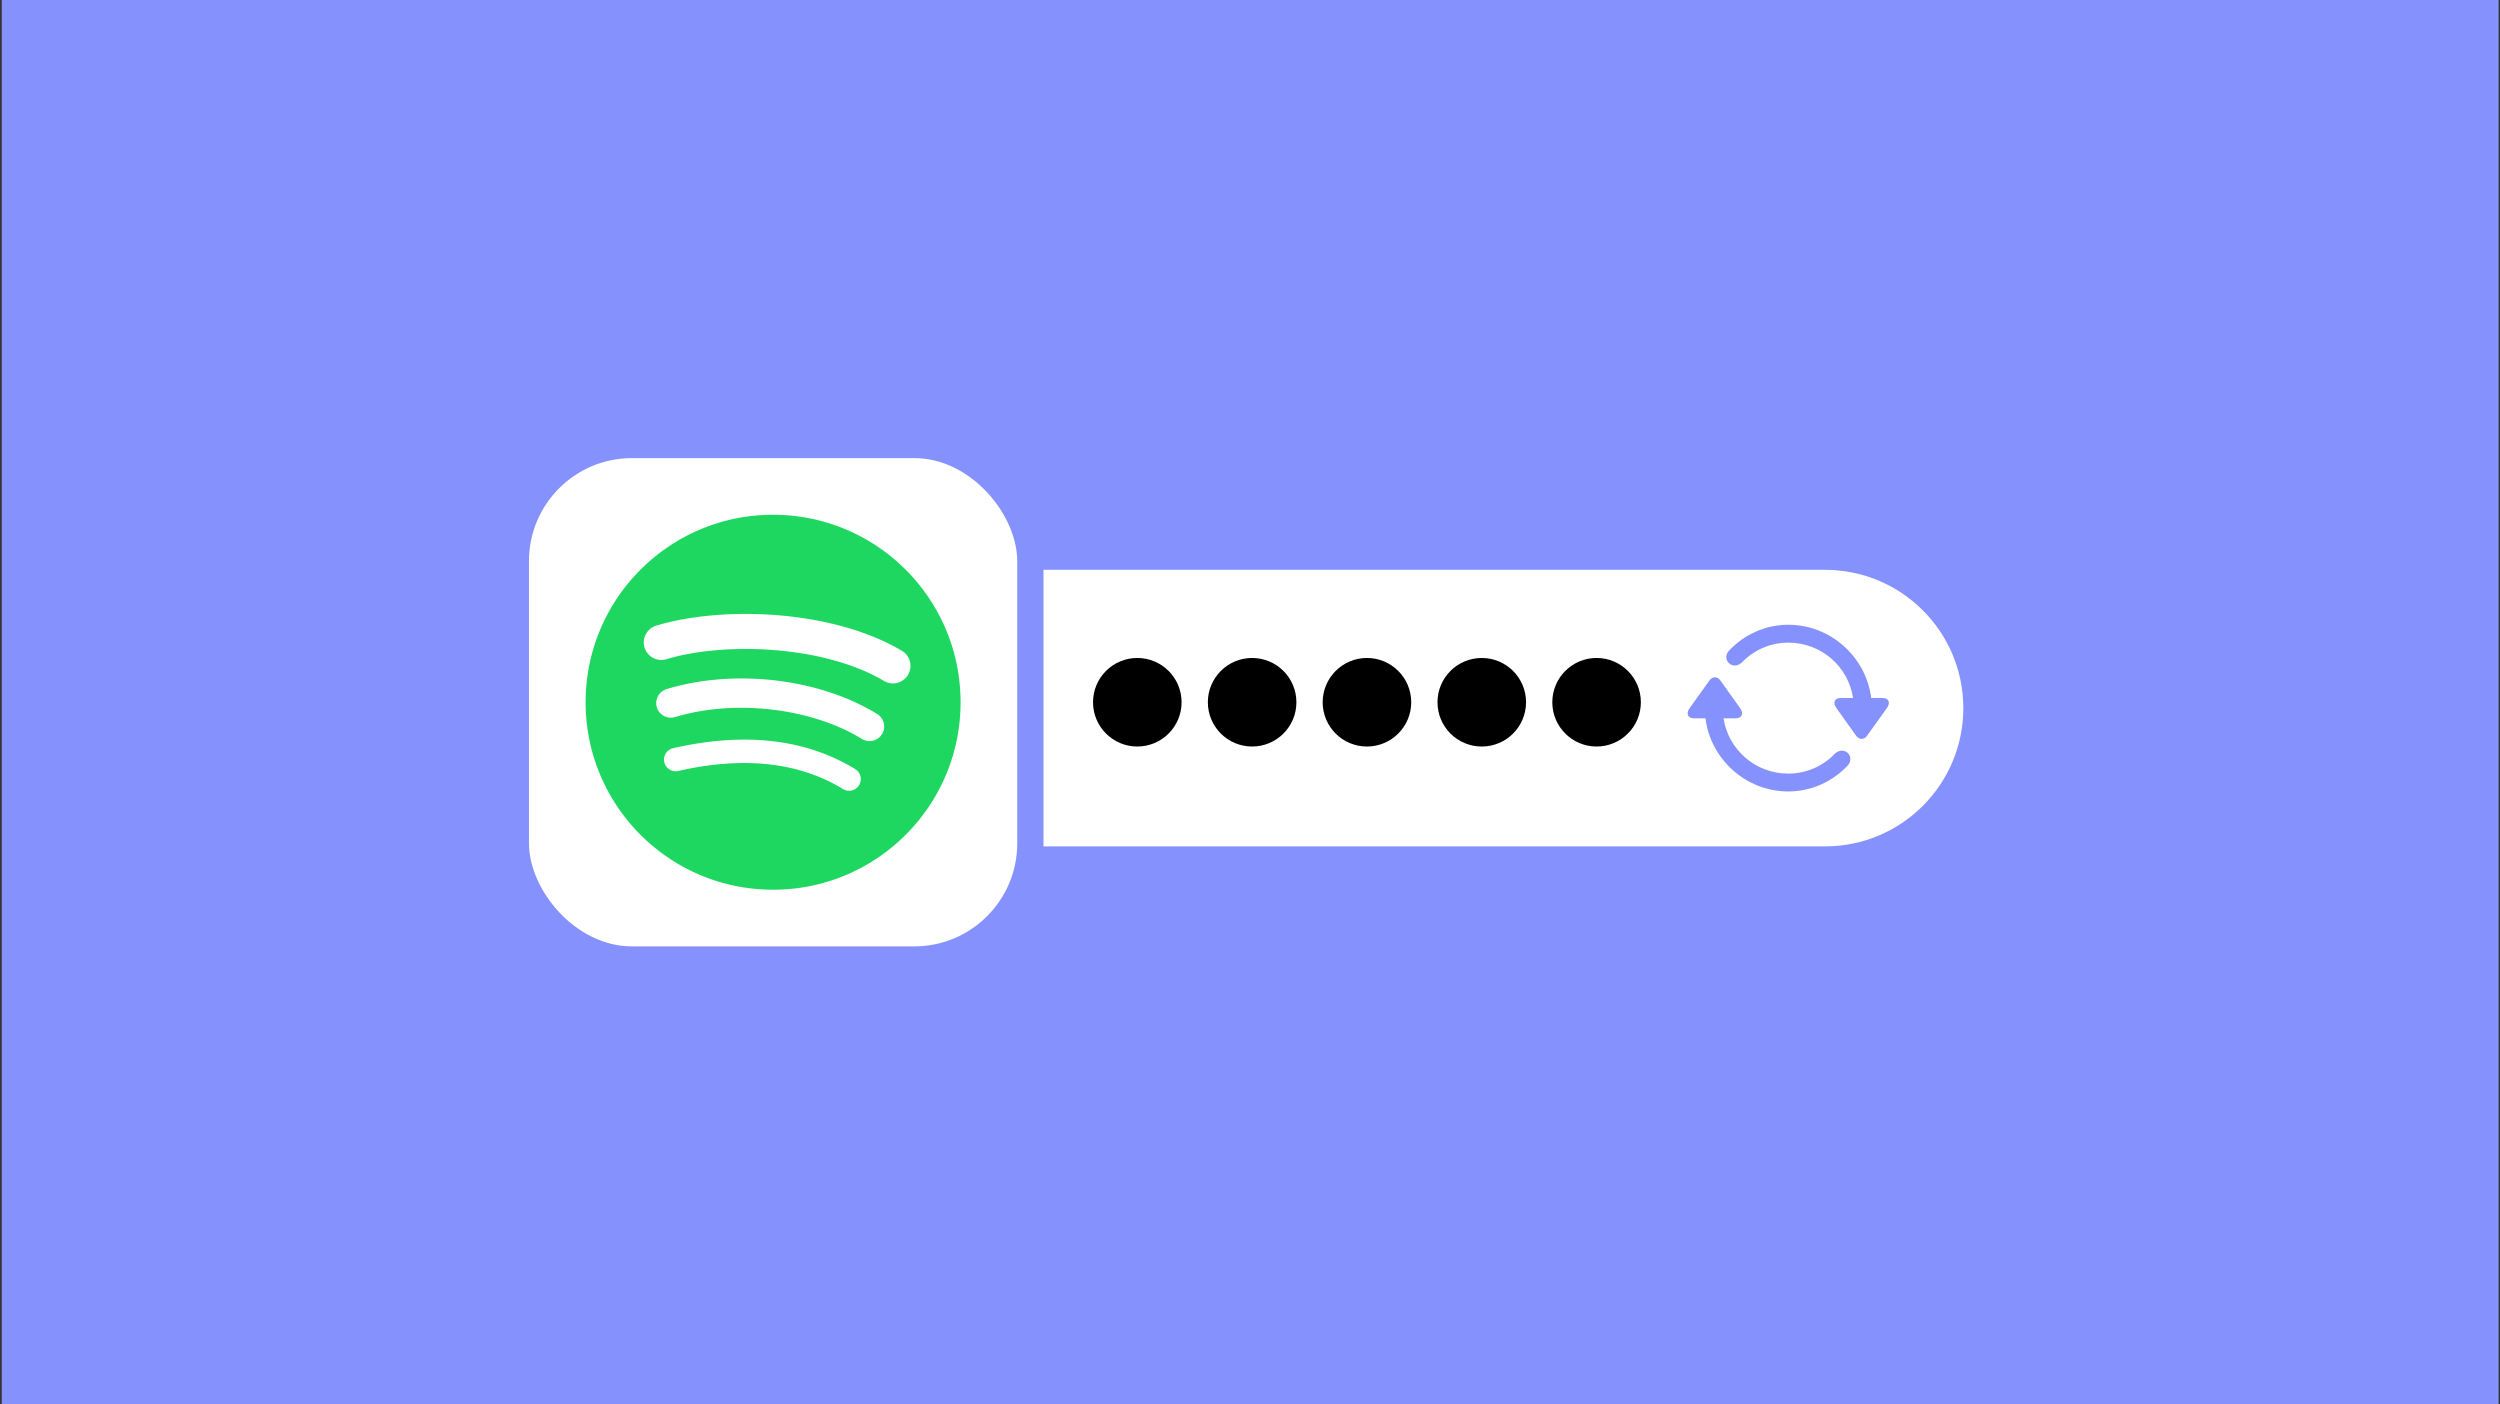
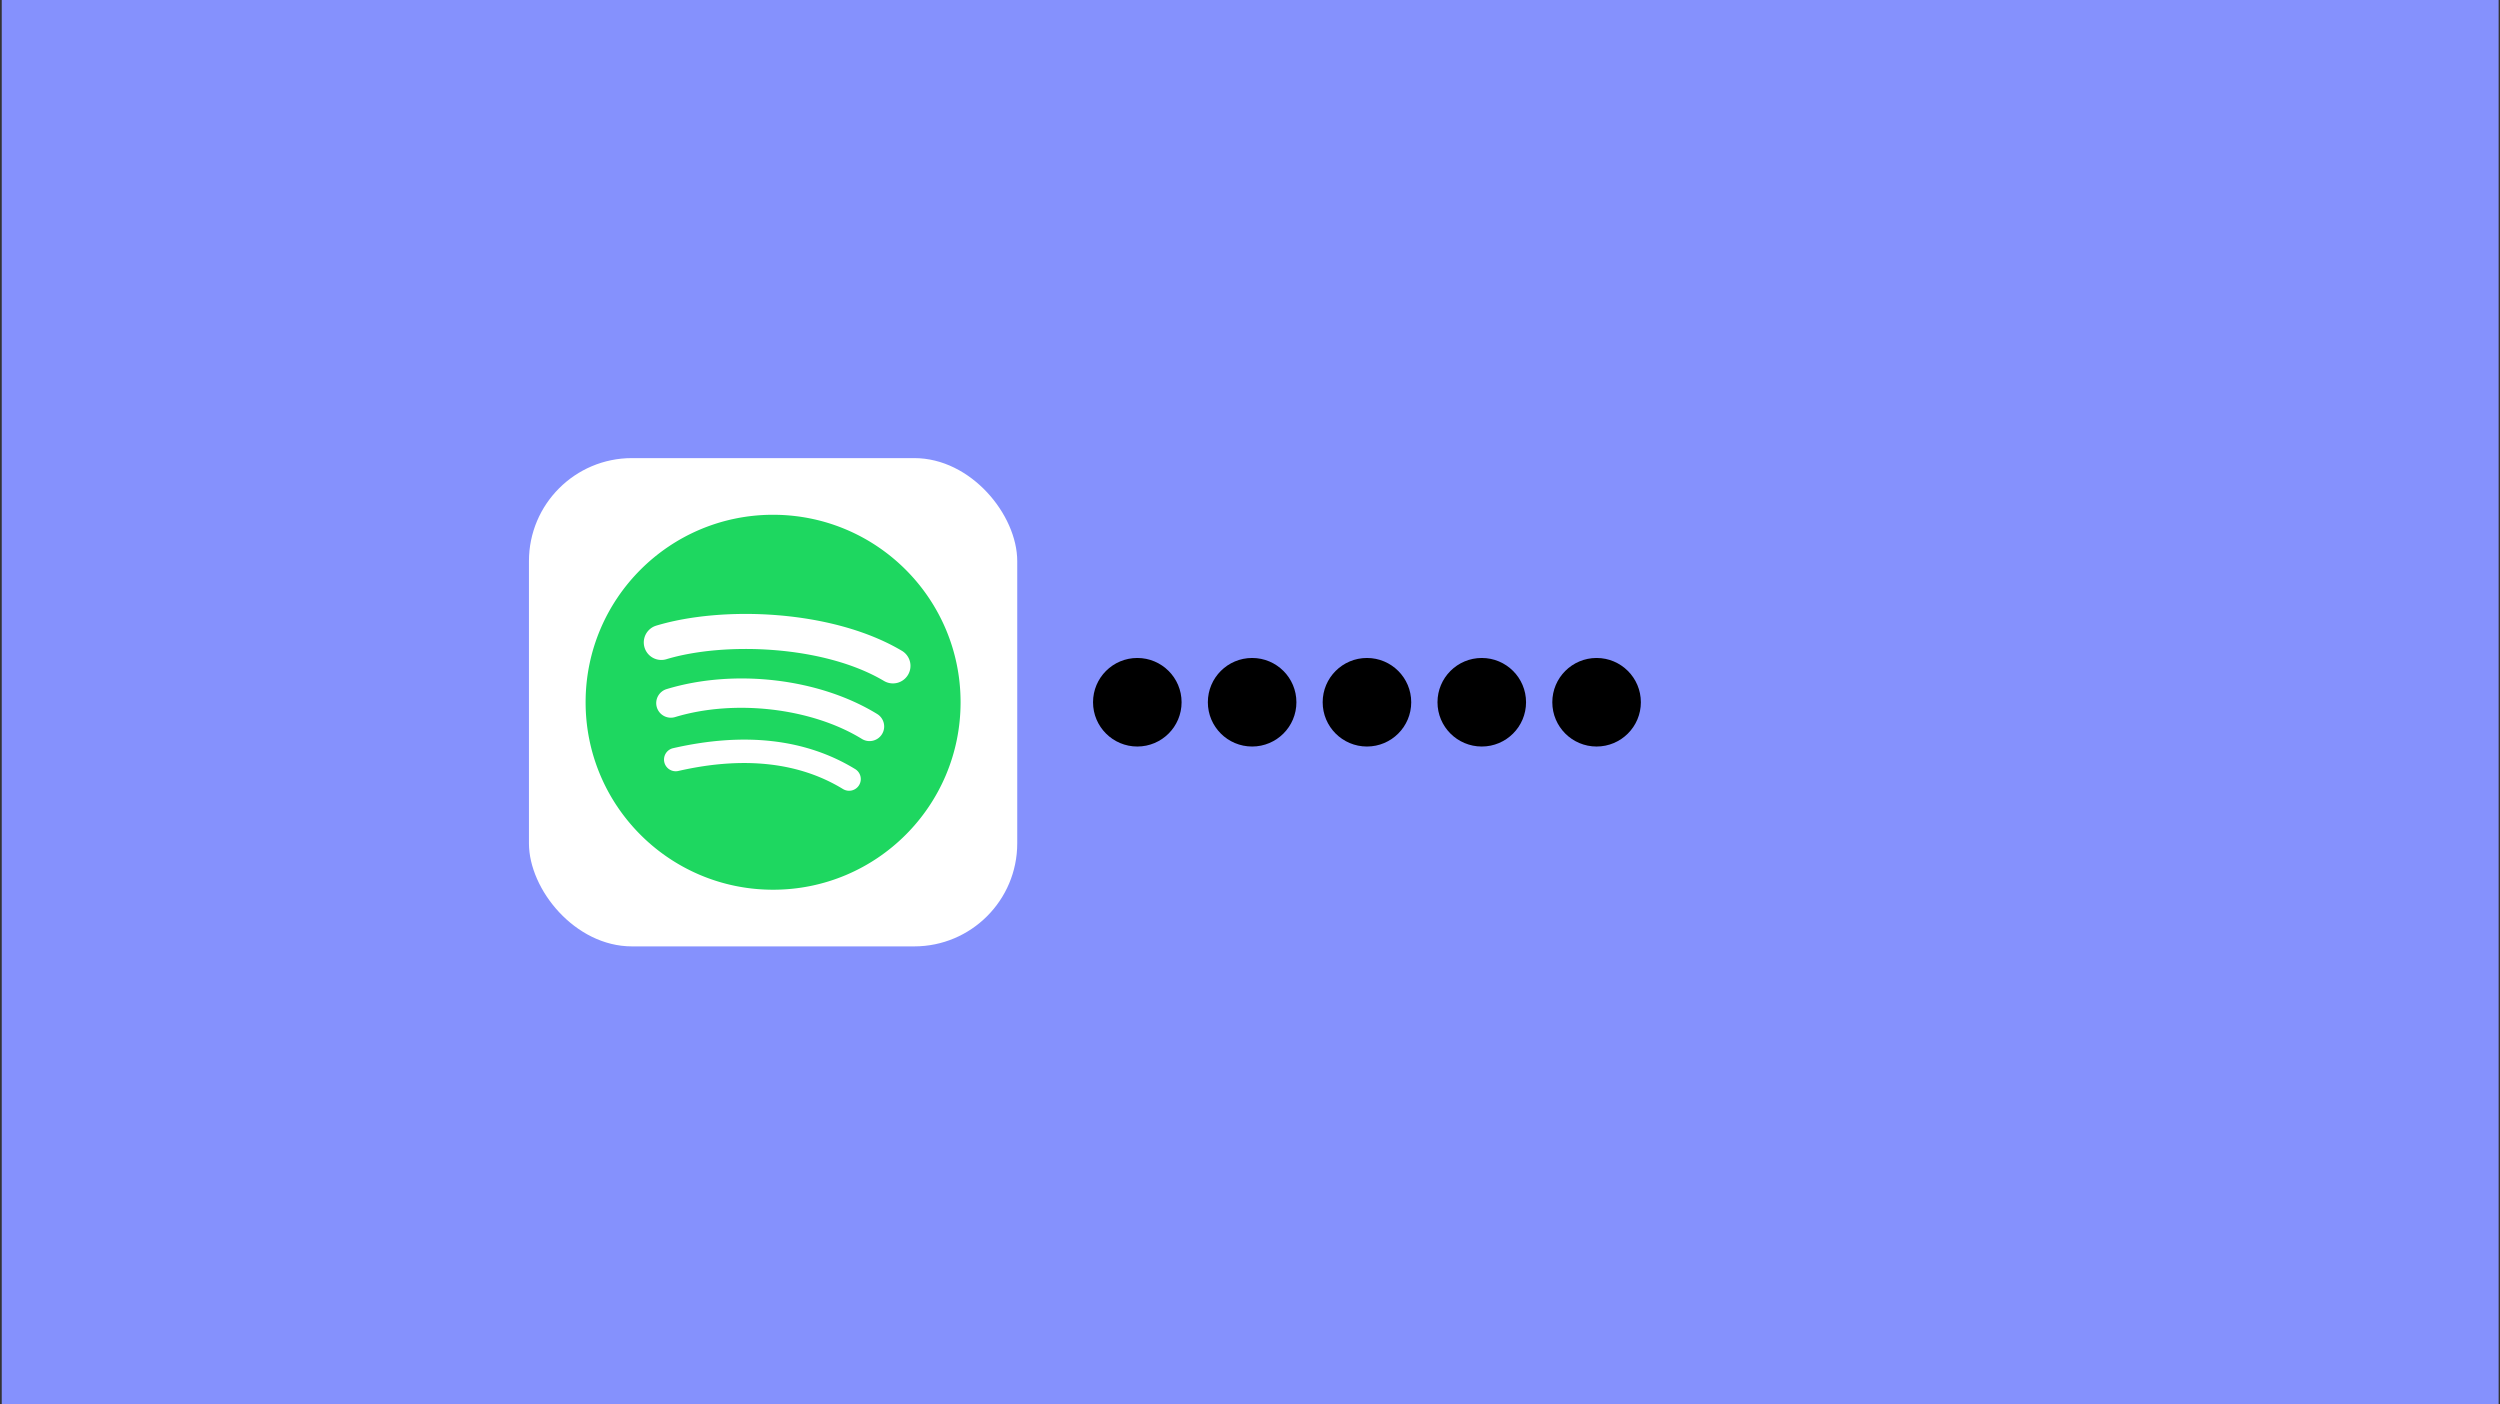
<svg xmlns="http://www.w3.org/2000/svg" width="801" height="450" viewBox="0 0 801 450" fill="none">
  <rect x="0" y="0" width="801" height="450" fill="#333333" stroke="none" />
  <path fill="#8591FD" d="M.56 0h800v450H.56z" />
-   <path d="M334.337 182.574h250.408c24.469 0 44.304 19.835 44.304 44.303 0 24.468-19.836 44.304-44.304 44.304H334.337v-88.607z" fill="#fff" />
  <circle r="14.186" transform="matrix(1 0 0 -1 364.394 225)" fill="#000" />
  <circle r="14.186" transform="matrix(1 0 0 -1 401.182 225)" fill="#000" />
  <circle r="14.186" transform="matrix(1 0 0 -1 437.97 225)" fill="#000" />
  <circle r="14.186" transform="matrix(1 0 0 -1 474.759 225)" fill="#000" />
  <circle r="14.186" transform="matrix(1 0 0 -1 511.546 225)" fill="#000" />
-   <path d="M603.158 223.636h-3.635c-1.573-12.995-12.885-23.466-26.558-23.466-7.379 0-14.106 3.174-18.799 8.111-1.384 1.302-1.357 3.066-.326 4.096 1.085 1.086 2.713 1.221 4.205-.081 3.743-3.906 9.06-6.402 14.92-6.402 10.661 0 19.261 7.786 20.753 17.742h-3.961c-2.007 0-2.577 1.546-1.383 3.228l6.348 8.871c.976 1.356 2.495 1.356 3.472 0l6.348-8.844c1.221-1.682.678-3.255-1.384-3.255zm-60.413 6.51h3.689c1.573 12.967 12.859 23.439 26.531 23.439 7.433 0 14.161-3.201 18.854-8.139 1.356-1.275 1.302-3.065.298-4.096-1.085-1.085-2.712-1.194-4.204.109-3.717 3.933-9.034 6.402-14.948 6.402-10.661 0-19.234-7.786-20.753-17.715h3.934c2.007 0 2.604-1.573 1.383-3.255l-6.32-8.871c-.977-1.356-2.523-1.356-3.5 0l-6.348 8.871c-1.221 1.682-.678 3.255 1.384 3.255z" fill="#8591FD" />
  <rect x="169.476" y="146.777" width="156.446" height="156.446" rx="33" fill="#fff" />
  <path d="M247.699 164.932c-33.175 0-60.069 26.894-60.069 60.068 0 33.176 26.894 60.068 60.069 60.068 33.178 0 60.069-26.892 60.069-60.068 0-33.172-26.891-60.065-60.07-60.065l.001-.003zm27.547 86.636a3.743 3.743 0 01-5.15 1.241c-14.104-8.615-31.859-10.566-52.768-5.789a3.745 3.745 0 01-4.482-2.819 3.738 3.738 0 012.816-4.483c22.882-5.23 42.509-2.977 58.343 6.7a3.744 3.744 0 011.241 5.15zm7.352-16.358c-1.356 2.205-4.239 2.901-6.441 1.546-16.147-9.927-40.759-12.801-59.858-7.004a4.69 4.69 0 01-5.844-3.12 4.69 4.69 0 013.123-5.841c21.815-6.62 48.936-3.413 67.478 7.981 2.202 1.356 2.898 4.239 1.542 6.438zm.631-17.032c-19.36-11.499-51.301-12.556-69.785-6.946a5.619 5.619 0 01-3.262-10.753c21.219-6.441 56.492-5.196 78.781 8.036a5.61 5.61 0 011.966 7.698 5.614 5.614 0 01-7.697 1.965h-.003z" fill="#1ED760" />
</svg>